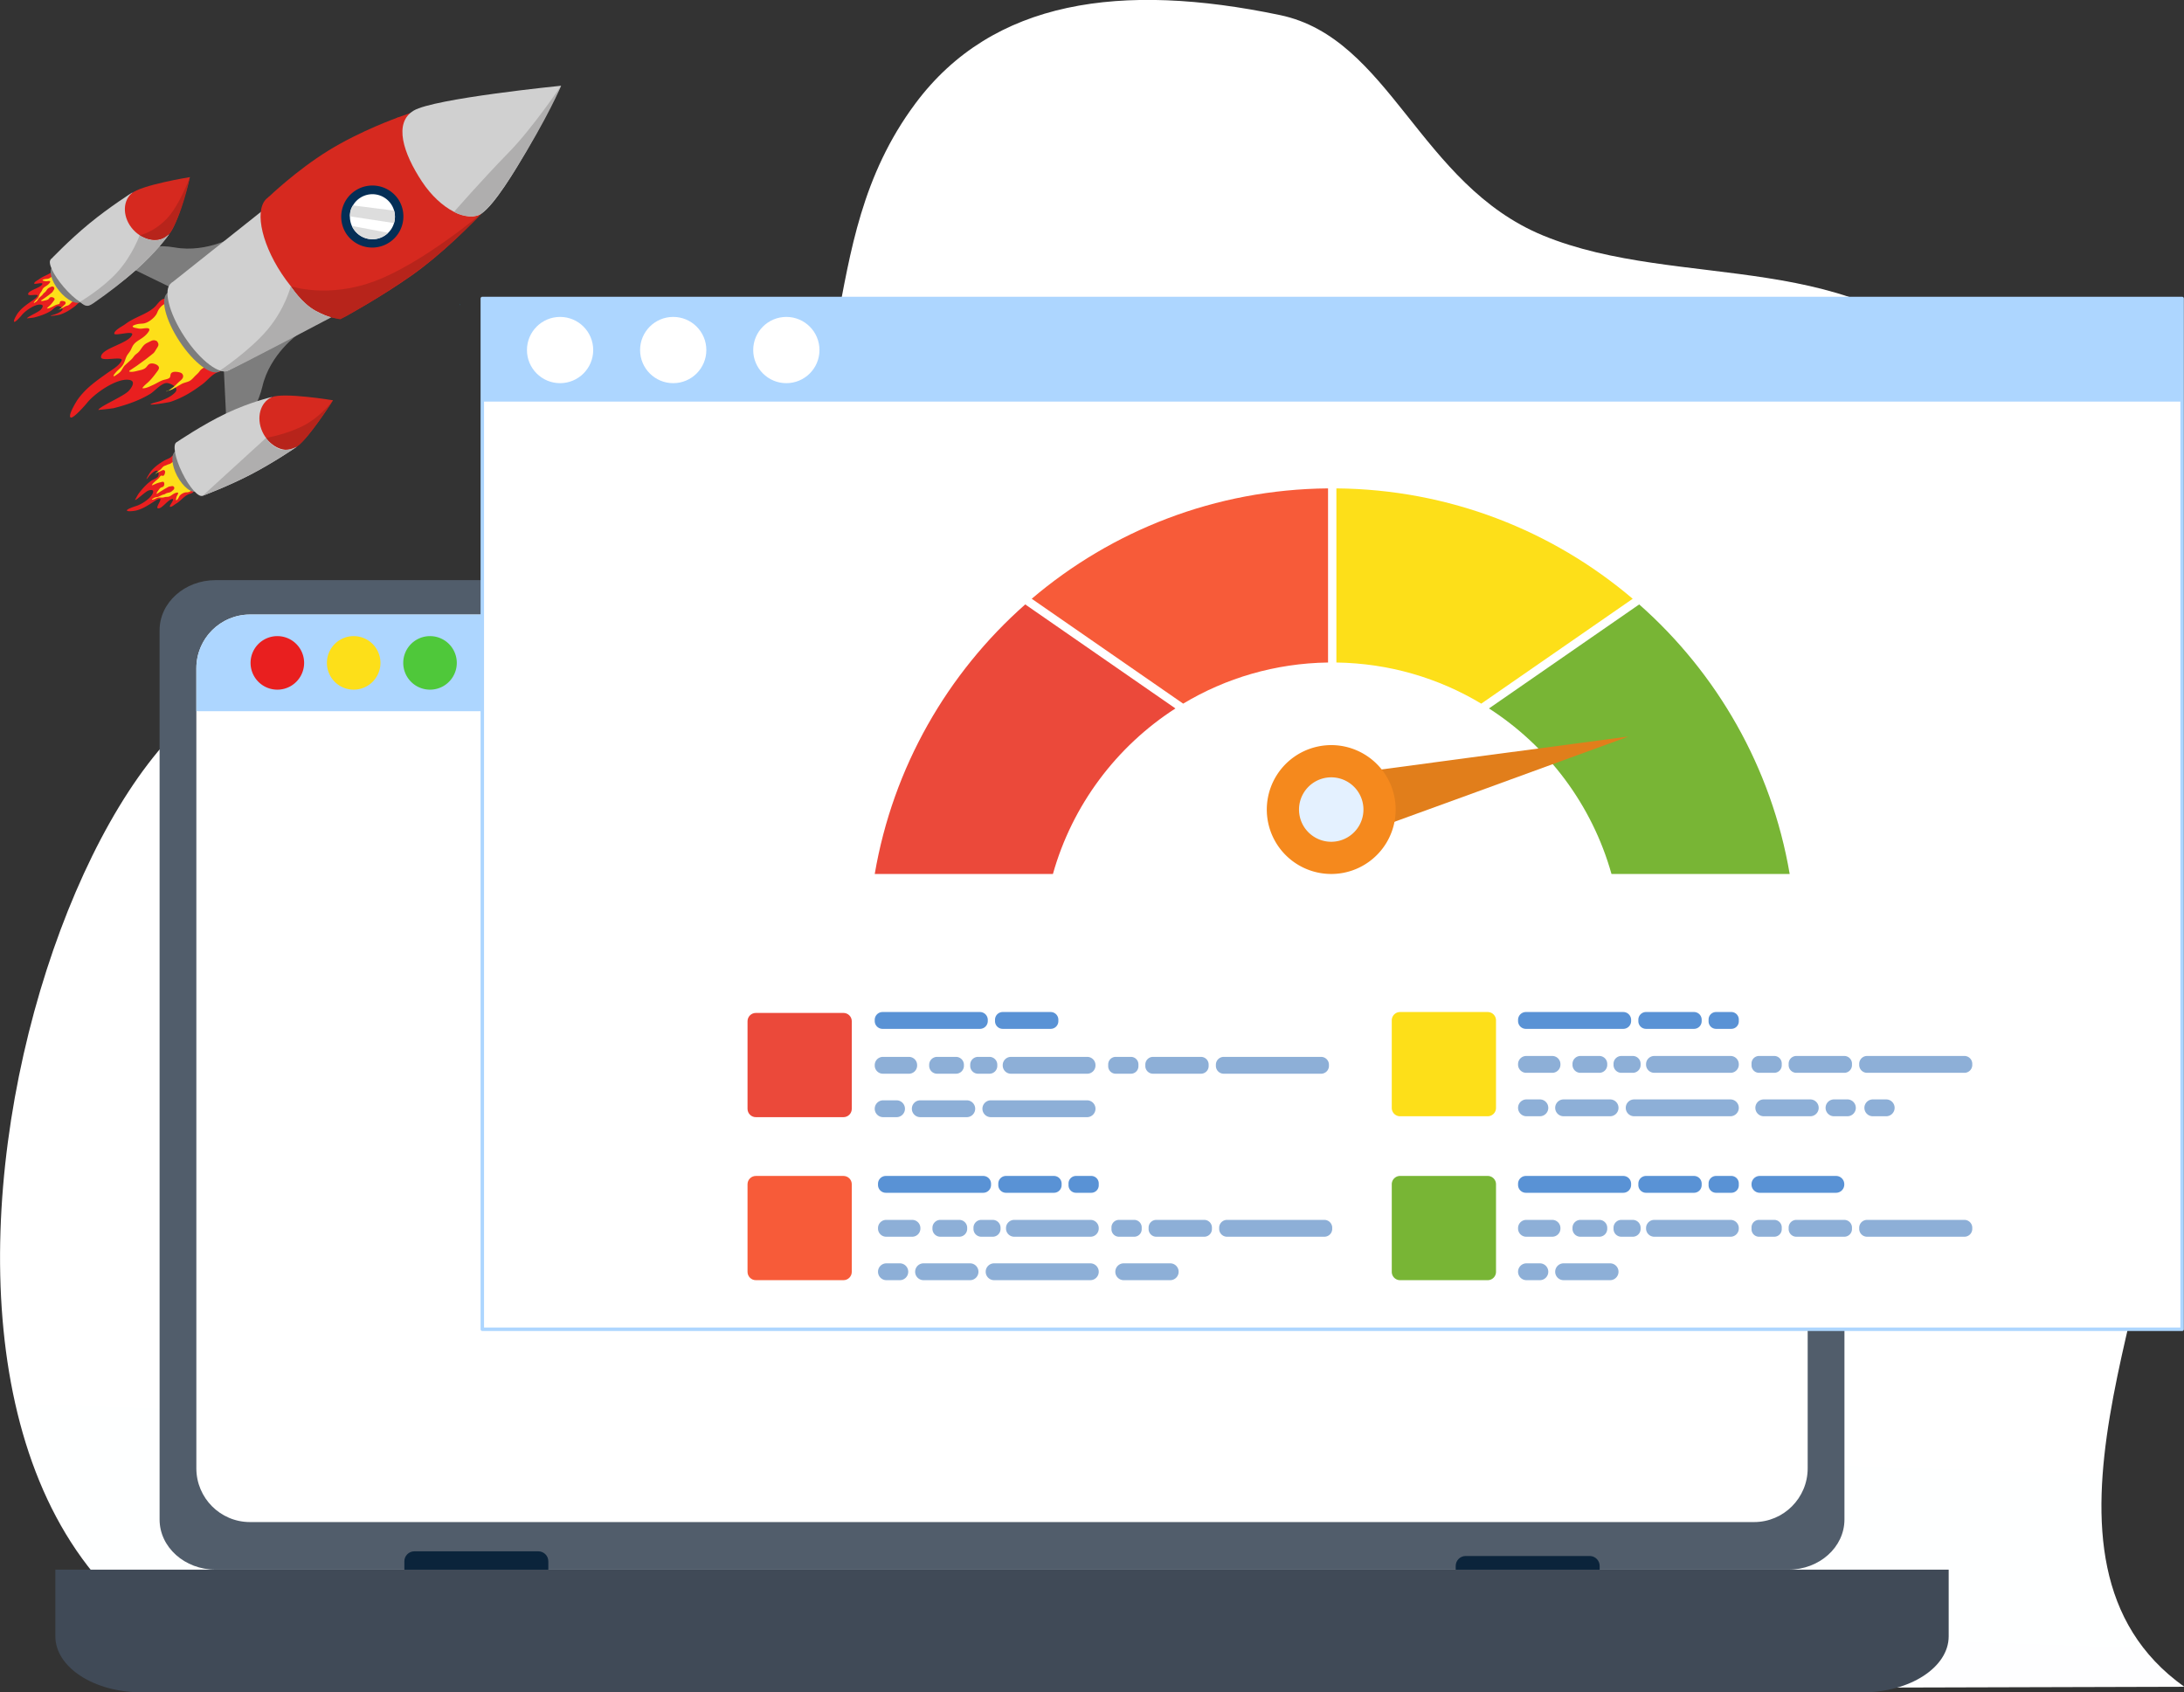
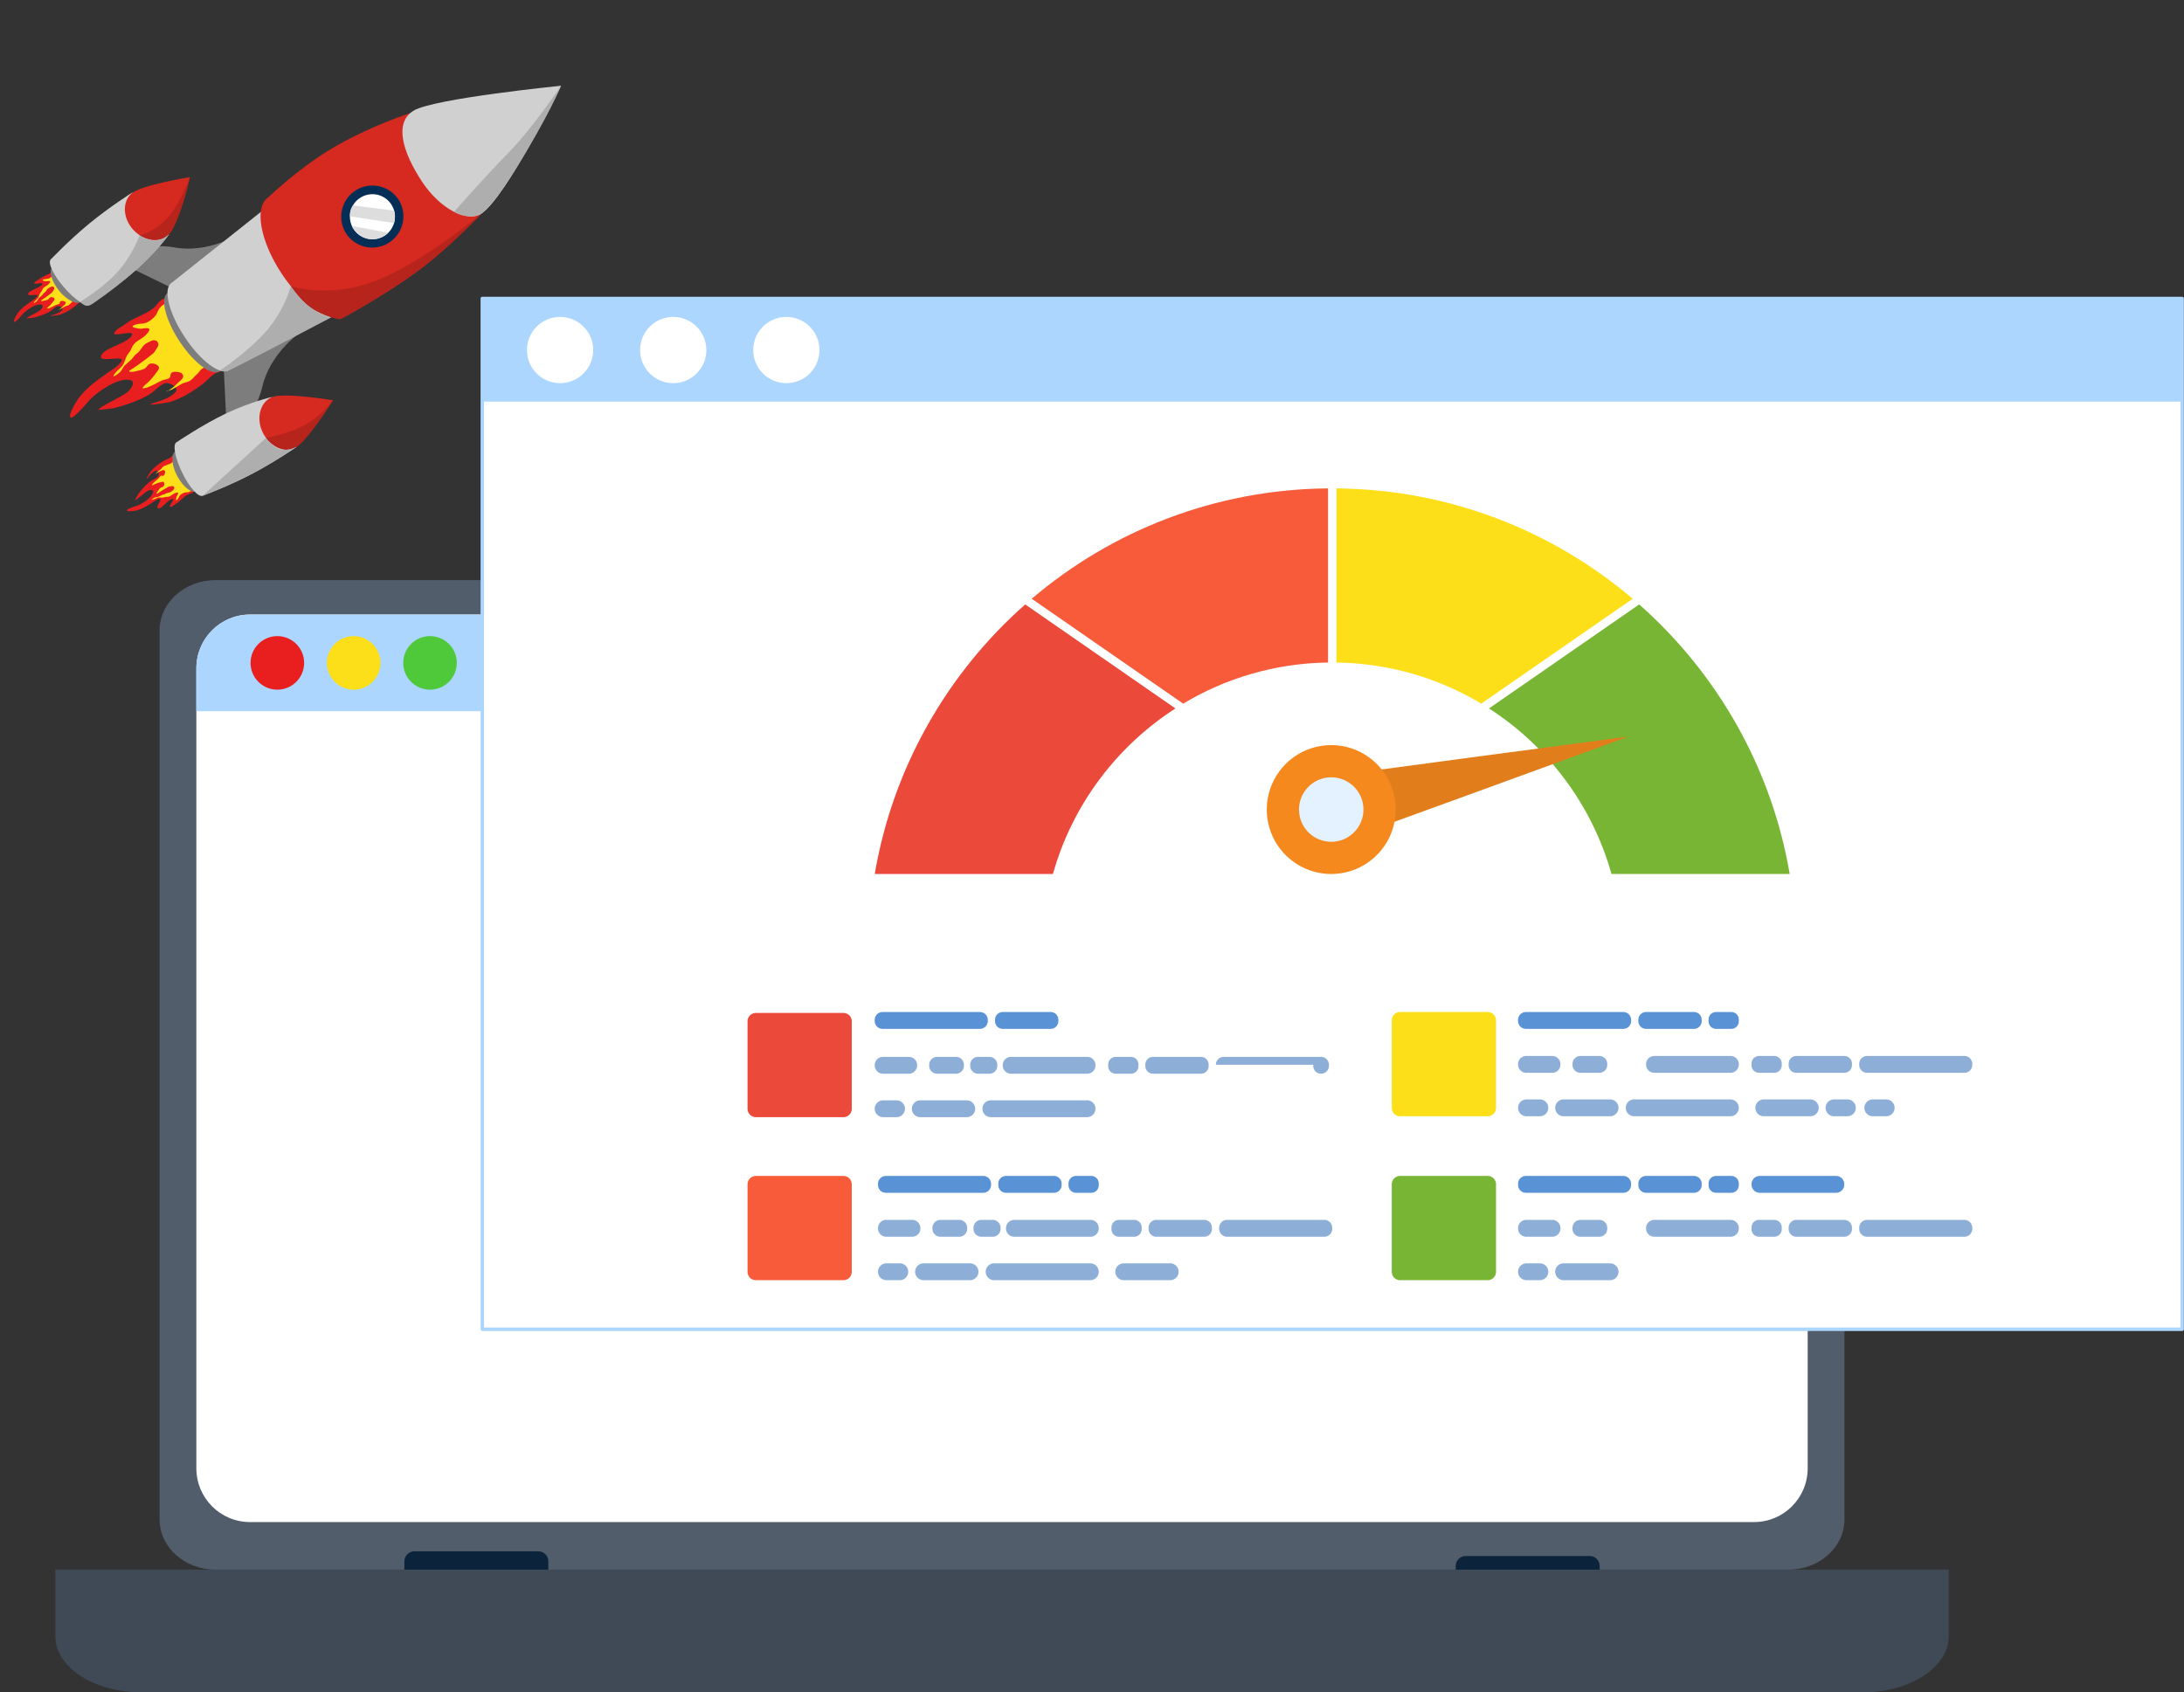
<svg xmlns="http://www.w3.org/2000/svg" width="681.117" height="527.837">
  <rect width="100%" height="100%" fill="#333333" stroke="none" />
  <style>.B{fill:#8dafd7}.C{fill:#5992d5}.D{fill:#fddf19}.E{fill:#d0d0d0}.F{fill:#7d7d7d}.G{fill:#d6291f}.H{clip-rule:nonzero}</style>
  <defs>
    <clipPath id="A">
      <path d="M844 447h4312v3051H844zm0 0" class="H" />
    </clipPath>
    <clipPath id="B">
      <path d="M1582.031 3497.27c-1136.531 0-734.742-1612.469-281.09-1805.23 506.168-215.09 740.07-64.988 1009.769-294.367 250-212.621 128.981-504.473 340.231-763.582 152.598-187.18 406.367-219.418 719.719-159.559 217.371 41.52 274.781 305.32 519.379 397.41 269.242 101.367 631.66 17.668 838.312 256.269 241.719 279.078-13.711 597.59 80.438 903.328 53.551 173.883 288.82 251.891 301.641 446.23 18.059 273.551-304.34 783.52 45.25 1010.57" class="H" />
    </clipPath>
    <linearGradient id="C" gradientUnits="userSpaceOnUse" x1="2990.518" y1="416.362" x2="3100.427" y2="3655.077" gradientTransform="matrix(6.33,0,0,-5.778,844.319,23560.819)">
      <stop offset="0" stop-color="rgb(88.661%, 94.382%, 100%)" />
      <stop offset=".031" stop-color="rgb(88.849%, 94.475%, 100%)" />
      <stop offset=".049" stop-color="rgb(89.227%, 94.661%, 100%)" />
      <stop offset=".063" stop-color="rgb(89.417%, 94.756%, 100%)" />
      <stop offset=".094" stop-color="rgb(89.604%, 94.849%, 100%)" />
      <stop offset=".125" stop-color="rgb(89.981%, 95.035%, 100%)" />
      <stop offset=".156" stop-color="rgb(90.358%, 95.222%, 100%)" />
      <stop offset=".188" stop-color="rgb(90.735%, 95.409%, 100%)" />
      <stop offset=".219" stop-color="rgb(91.113%, 95.596%, 100%)" />
      <stop offset=".25" stop-color="rgb(91.49%, 95.782%, 100%)" />
      <stop offset=".281" stop-color="rgb(91.867%, 95.97%, 100%)" />
      <stop offset=".313" stop-color="rgb(92.244%, 96.156%, 100%)" />
      <stop offset=".344" stop-color="rgb(92.622%, 96.344%, 100%)" />
      <stop offset=".375" stop-color="rgb(92.999%, 96.53%, 100%)" />
      <stop offset=".406" stop-color="rgb(93.376%, 96.718%, 100%)" />
      <stop offset=".438" stop-color="rgb(93.753%, 96.904%, 100%)" />
      <stop offset=".469" stop-color="rgb(94.13%, 97.092%, 100%)" />
      <stop offset=".5" stop-color="rgb(94.508%, 97.278%, 100%)" />
      <stop offset=".531" stop-color="rgb(94.885%, 97.466%, 100%)" />
      <stop offset=".563" stop-color="rgb(95.262%, 97.652%, 100%)" />
      <stop offset=".594" stop-color="rgb(95.639%, 97.839%, 100%)" />
      <stop offset=".625" stop-color="rgb(96.016%, 98.026%, 100%)" />
      <stop offset=".656" stop-color="rgb(96.394%, 98.213%, 100%)" />
      <stop offset=".688" stop-color="rgb(96.771%, 98.399%, 100%)" />
      <stop offset=".719" stop-color="rgb(97.148%, 98.587%, 100%)" />
      <stop offset=".75" stop-color="rgb(97.525%, 98.773%, 100%)" />
      <stop offset=".781" stop-color="rgb(97.903%, 98.961%, 100%)" />
      <stop offset=".813" stop-color="rgb(98.28%, 99.147%, 100%)" />
      <stop offset=".844" stop-color="rgb(98.657%, 99.335%, 100%)" />
      <stop offset=".875" stop-color="rgb(99.034%, 99.521%, 100%)" />
      <stop offset=".906" stop-color="rgb(99.411%, 99.709%, 100%)" />
      <stop offset=".938" stop-color="rgb(99.789%, 99.895%, 100%)" />
      <stop offset=".951" stop-color="rgb(99.989%, 99.994%, 100%)" />
      <stop offset="1" stop-color="rgb(100%, 100%, 100%)" />
    </linearGradient>
    <path id="D" d="M78.143 206.754a8.35 8.35 0 1 1 16.7 0 8.35 8.35 0 1 1-16.7 0" />
    <path id="E" d="M284.379 345.813c0-1.452 1.177-2.627 2.627-2.627h14.496c1.452 0 2.627 1.175 2.627 2.627s-1.175 2.627-2.627 2.627h-14.496a2.63 2.63 0 0 1-2.627-2.627" />
    <path id="F" d="M273.822 383.036a2.56 2.56 0 0 1 2.557-2.558h8.105a2.56 2.56 0 0 1 2.557 2.558v.139c0 1.414-1.145 2.557-2.557 2.557h-8.105c-1.412 0-2.557-1.144-2.557-2.557v-.139" />
-     <path id="G" d="M503.208 331.795a2.44 2.44 0 0 1 2.44-2.442h3.563c1.348 0 2.442 1.094 2.442 2.442v.372a2.44 2.44 0 0 1-2.442 2.44h-3.563a2.44 2.44 0 0 1-2.44-2.44v-.372" />
    <path id="H" d="M513.348 331.922a2.57 2.57 0 0 1 2.568-2.568h23.792a2.57 2.57 0 0 1 2.566 2.568v.118c0 1.419-1.149 2.568-2.566 2.568h-23.792a2.57 2.57 0 0 1-2.568-2.568v-.118" />
  </defs>
  <g clip-path="url(#A)" transform="matrix(.158 0 0 .173 -133.387 -77.394)">
    <g clip-path="url(#B)">
-       <path fill="url(#C)" d="M445.5 3497.27V414.672h4710.18V3497.27zm0 0" />
-     </g>
+       </g>
  </g>
  <path fill="#515d6b" d="M67.245 180.941h490.501c9.651 0 17.476 7.009 17.476 15.653V473.92c0 8.644-7.824 15.651-17.476 15.651H67.245c-9.651 0-17.475-7.007-17.475-15.651V196.594c0-8.644 7.823-15.653 17.475-15.653" />
  <path fill="#fff" d="M77.952 191.678c-9.231 0-16.716 7.508-16.716 16.764V457.96c0 9.259 7.485 16.766 16.716 16.766h469.087c9.231 0 16.716-7.508 16.716-16.766V208.443c0-9.257-7.486-16.764-16.716-16.764H77.952" />
  <path fill="#add6ff" d="M77.955 191.678c-1.731 0-3.402.267-4.973.756l-1.537.561c-.497.211-.987.45-1.459.708-.947.515-1.841 1.121-2.667 1.805-1.238 1.024-2.328 2.223-3.228 3.561s-1.614 2.814-2.102 4.389c-.163.525-.299 1.063-.412 1.608-.221 1.09-.339 2.218-.339 3.376v13.388h502.516v-13.388c0-9.257-7.485-16.764-16.716-16.764H77.955" />
  <use href="#D" fill="#e91f1f" />
  <use href="#D" x="23.807" class="D" />
  <use href="#D" x="47.615" fill="#4fc83a" />
  <path d="M126.105 486.967c0-1.72 1.395-3.115 3.115-3.115h38.67c1.72 0 3.115 1.395 3.115 3.115v3.75c0 1.72-1.395 3.115-3.115 3.115h-38.67c-1.72 0-3.115-1.395-3.115-3.115v-3.75m327.88 1.458c0-1.72 1.395-3.115 3.115-3.115h38.67c1.72 0 3.115 1.395 3.115 3.115v3.748c0 1.722-1.395 3.116-3.115 3.116H457.1c-1.72 0-3.115-1.395-3.115-3.116v-3.748" fill="#0b243b" />
  <path fill="#404a57" d="M17.264 510.367v-20.797h590.465v20.797c0 9.649-12.045 17.47-26.906 17.47H44.169c-14.859 0-26.905-7.821-26.905-17.47" />
  <path fill="#fff" d="M150.415 93.098h530.117v321.499H150.415V93.098" />
  <path fill="none" stroke-width="1.084" stroke-linejoin="round" stroke="#add6ff" stroke-miterlimit="10" d="M150.415 93.098h530.117v321.499H150.415zm0 0" />
  <path fill="#add6ff" d="M150.415 93.098h530.117v32.157H150.415V93.098" />
  <path d="M164.341 109.176c0-5.706 4.626-10.331 10.331-10.331s10.331 4.626 10.331 10.331-4.626 10.332-10.331 10.332-10.331-4.626-10.331-10.332m35.282 0c0-5.706 4.625-10.331 10.331-10.331s10.331 4.626 10.331 10.331-4.626 10.332-10.331 10.332-10.331-4.626-10.331-10.332m35.281 0c0-5.706 4.626-10.331 10.331-10.331s10.332 4.626 10.332 10.331-4.625 10.332-10.332 10.332-10.331-4.626-10.331-10.332" fill="#fff" />
  <path d="M416.776 152.325v54.311c16.508.234 31.943 4.882 45.176 12.829l47.233-32.71c-24.941-21.219-57.168-34.118-92.408-34.43" class="D" />
  <path fill="#78b535" d="M511.212 188.517l-46.847 32.444c18.356 11.823 32.159 30.103 38.203 51.634h55.577c-5.672-33.269-22.692-62.67-46.933-84.077" />
  <path fill="#f75b39" d="M414.172 152.325c-35.244.31-67.474 13.206-92.413 34.424l47.233 32.712c13.234-7.947 28.67-12.594 45.18-12.826v-54.311" />
  <path fill="#eb493a" d="M319.735 188.517c-24.24 21.407-41.261 50.807-46.935 84.077h55.571c6.043-21.532 19.85-39.811 38.208-51.634l-46.843-32.444" />
  <path fill="#e17e1b" d="M410.279 253.696l-2.475-10.624 50.085-6.709 49.966-6.639-47.354 17.273-47.49 17.261-2.731-10.561" />
  <path fill="#f5891d" d="M410.373 232.981c10.778-2.647 21.662 3.945 24.31 14.721a20.1 20.1 0 0 1-14.721 24.309 20.1 20.1 0 0 1-24.309-14.72 20.1 20.1 0 0 1 14.72-24.31" />
  <path fill="#e4f1ff" d="M412.77 242.738a10.05 10.05 0 0 1 12.154 7.36 10.05 10.05 0 0 1-7.358 12.156c-5.389 1.324-10.832-1.973-12.156-7.36a10.05 10.05 0 0 1 7.36-12.155" />
-   <path d="M379.194 332.088a2.45 2.45 0 0 1 2.453-2.451h30.356a2.45 2.45 0 0 1 2.451 2.451v.352a2.45 2.45 0 0 1-2.451 2.451h-30.356a2.45 2.45 0 0 1-2.453-2.451v-.352" class="B" />
+   <path d="M379.194 332.088a2.45 2.45 0 0 1 2.453-2.451h30.356a2.45 2.45 0 0 1 2.451 2.451v.352a2.45 2.45 0 0 1-2.451 2.451a2.45 2.45 0 0 1-2.453-2.451v-.352" class="B" />
  <path d="M308.059 318.098c0-1.353-1.097-2.452-2.451-2.452h-30.356c-1.353 0-2.453 1.099-2.453 2.452v.352c0 1.353 1.099 2.451 2.453 2.451h30.356a2.45 2.45 0 0 0 2.451-2.451v-.352" class="C" />
  <path d="M306.386 345.813c0-1.452 1.177-2.627 2.627-2.627h30.005a2.63 2.63 0 0 1 2.628 2.627 2.63 2.63 0 0 1-2.628 2.627h-30.005a2.63 2.63 0 0 1-2.627-2.627m50.804-13.777a2.4 2.4 0 0 1 2.398-2.399h14.951a2.4 2.4 0 0 1 2.401 2.399v.455a2.4 2.4 0 0 1-2.401 2.398h-14.951a2.4 2.4 0 0 1-2.398-2.398v-.455" class="B" />
  <path d="M330.065 318.046a2.4 2.4 0 0 0-2.401-2.401h-14.949a2.4 2.4 0 0 0-2.401 2.401v.455a2.4 2.4 0 0 0 2.401 2.398h14.949a2.4 2.4 0 0 0 2.401-2.398v-.455" class="C" />
  <g class="B">
    <use href="#E" />
    <path d="M272.8 332.195a2.56 2.56 0 0 1 2.558-2.558h8.104c1.414 0 2.558 1.144 2.558 2.558v.137c0 1.414-1.144 2.558-2.558 2.558h-8.104a2.56 2.56 0 0 1-2.558-2.558v-.137m72.811-.22a2.34 2.34 0 0 1 2.338-2.338h4.75a2.34 2.34 0 0 1 2.34 2.338v.576a2.34 2.34 0 0 1-2.34 2.338h-4.75a2.34 2.34 0 0 1-2.338-2.338v-.576M272.8 345.813c0-1.452 1.177-2.627 2.627-2.627h4.174c1.452 0 2.627 1.175 2.627 2.627s-1.175 2.627-2.627 2.627h-4.174a2.63 2.63 0 0 1-2.627-2.627m16.977-13.705a2.47 2.47 0 0 1 2.471-2.471h5.895a2.47 2.47 0 0 1 2.471 2.471v.31a2.47 2.47 0 0 1-2.471 2.471h-5.895a2.47 2.47 0 0 1-2.471-2.471v-.31m12.8-.031a2.44 2.44 0 0 1 2.44-2.44h3.563a2.44 2.44 0 0 1 2.442 2.44v.372a2.44 2.44 0 0 1-2.442 2.44h-3.563a2.44 2.44 0 0 1-2.44-2.44v-.372m10.139.127a2.57 2.57 0 0 1 2.568-2.567h23.791a2.57 2.57 0 0 1 2.569 2.567v.12a2.57 2.57 0 0 1-2.569 2.566h-23.791a2.57 2.57 0 0 1-2.568-2.566v-.12m67.5 50.727c0-1.353 1.097-2.453 2.451-2.453h30.356c1.353 0 2.451 1.099 2.451 2.453v.351a2.45 2.45 0 0 1-2.451 2.451h-30.356a2.45 2.45 0 0 1-2.451-2.451v-.351" />
  </g>
  <path d="M309.078 369.223a2.45 2.45 0 0 0-2.451-2.451h-30.355a2.45 2.45 0 0 0-2.451 2.451v.352c0 1.353 1.097 2.452 2.451 2.452h30.355c1.353 0 2.451-1.099 2.451-2.452v-.352" class="C" />
  <path d="M307.405 396.656c0-1.452 1.177-2.627 2.627-2.627h30.005c1.451 0 2.627 1.175 2.627 2.627a2.63 2.63 0 0 1-2.627 2.627h-30.005a2.63 2.63 0 0 1-2.627-2.627m50.805-13.777a2.4 2.4 0 0 1 2.401-2.401h14.949a2.4 2.4 0 0 1 2.401 2.401v.454a2.4 2.4 0 0 1-2.401 2.4h-14.95a2.4 2.4 0 0 1-2.401-2.4v-.454" class="B" />
  <path d="M331.084 369.171a2.4 2.4 0 0 0-2.4-2.398h-14.949a2.4 2.4 0 0 0-2.4 2.398v.455a2.4 2.4 0 0 0 2.4 2.401h14.949a2.4 2.4 0 0 0 2.4-2.401v-.455" class="C" />
  <g class="B">
    <path d="M285.401 396.656c0-1.452 1.175-2.627 2.627-2.627h14.495c1.45 0 2.627 1.175 2.627 2.627a2.63 2.63 0 0 1-2.627 2.627h-14.495c-1.452 0-2.627-1.177-2.627-2.627" />
    <use href="#E" x="63.449" y="50.843" />
    <use href="#F" />
    <path d="M346.63 382.818a2.34 2.34 0 0 1 2.34-2.34h4.749a2.34 2.34 0 0 1 2.34 2.34v.577a2.34 2.34 0 0 1-2.34 2.338h-4.749a2.34 2.34 0 0 1-2.34-2.338v-.577" />
  </g>
  <path d="M342.664 369.11a2.34 2.34 0 0 0-2.338-2.338h-4.75a2.34 2.34 0 0 0-2.34 2.338v.577a2.34 2.34 0 0 0 2.34 2.34h4.75a2.34 2.34 0 0 0 2.338-2.34v-.577" class="C" />
  <path d="M273.822 396.656c0-1.452 1.175-2.627 2.627-2.627h4.174c1.451 0 2.627 1.175 2.627 2.627a2.63 2.63 0 0 1-2.627 2.627h-4.174c-1.452 0-2.627-1.177-2.627-2.627m16.975-13.706c0-1.364 1.107-2.471 2.471-2.471h5.895c1.365 0 2.471 1.108 2.471 2.471v.312a2.47 2.47 0 0 1-2.471 2.471h-5.895a2.47 2.47 0 0 1-2.471-2.471v-.312m12.799-.03c0-1.348 1.094-2.442 2.442-2.442h3.563a2.44 2.44 0 0 1 2.44 2.442v.372a2.44 2.44 0 0 1-2.44 2.44h-3.563a2.44 2.44 0 0 1-2.442-2.44v-.372m10.141.126a2.57 2.57 0 0 1 2.568-2.568h23.79a2.57 2.57 0 0 1 2.568 2.568v.118a2.57 2.57 0 0 1-2.568 2.568h-23.79a2.57 2.57 0 0 1-2.568-2.568v-.118m266.089-51.242a2.45 2.45 0 0 1 2.451-2.451h30.358a2.45 2.45 0 0 1 2.451 2.451v.353a2.45 2.45 0 0 1-2.451 2.451h-30.358a2.45 2.45 0 0 1-2.451-2.451v-.353" class="B" />
  <path d="M508.691 318.098c0-1.353-1.097-2.452-2.451-2.452h-30.356c-1.355 0-2.452 1.099-2.452 2.452v.352a2.45 2.45 0 0 0 2.452 2.451h30.356a2.45 2.45 0 0 0 2.451-2.451v-.352" class="C" />
  <path d="M507.017 345.531c0-1.451 1.175-2.627 2.627-2.627h30.005c1.45 0 2.625 1.176 2.625 2.627s-1.175 2.626-2.625 2.626h-30.005c-1.452 0-2.627-1.175-2.627-2.626m50.803-13.777a2.4 2.4 0 0 1 2.401-2.4h14.95a2.4 2.4 0 0 1 2.399 2.4v.454a2.4 2.4 0 0 1-2.399 2.401h-14.95a2.4 2.4 0 0 1-2.401-2.401v-.454" class="B" />
  <path d="M530.697 318.046a2.4 2.4 0 0 0-2.401-2.401h-14.951a2.4 2.4 0 0 0-2.398 2.401v.455a2.4 2.4 0 0 0 2.398 2.398h14.951a2.4 2.4 0 0 0 2.401-2.398v-.455" class="C" />
  <path d="M485.011 345.531c0-1.451 1.176-2.627 2.627-2.627h14.495c1.452 0 2.627 1.176 2.627 2.627s-1.175 2.626-2.627 2.626h-14.495c-1.451 0-2.627-1.175-2.627-2.626m62.429 0c0-1.451 1.175-2.627 2.627-2.627h14.496a2.63 2.63 0 0 1 2.627 2.627c0 1.451-1.177 2.626-2.627 2.626h-14.496c-1.452 0-2.627-1.175-2.627-2.626m-74.008-13.62a2.56 2.56 0 0 1 2.557-2.557h8.105a2.56 2.56 0 0 1 2.557 2.557v.139a2.56 2.56 0 0 1-2.557 2.558h-8.105a2.56 2.56 0 0 1-2.557-2.558v-.139m72.811-.218a2.34 2.34 0 0 1 2.338-2.34h4.75a2.34 2.34 0 0 1 2.338 2.34v.576a2.34 2.34 0 0 1-2.338 2.338h-4.75a2.34 2.34 0 0 1-2.338-2.338v-.576" class="B" />
  <path d="M542.274 317.985a2.34 2.34 0 0 0-2.338-2.34h-4.75a2.34 2.34 0 0 0-2.338 2.34v.576a2.34 2.34 0 0 0 2.338 2.338h4.75a2.34 2.34 0 0 0 2.338-2.338v-.576" class="C" />
  <g class="B">
    <path d="M473.432 345.531c0-1.451 1.176-2.627 2.627-2.627h4.174a2.63 2.63 0 0 1 2.628 2.627c0 1.451-1.177 2.626-2.628 2.626h-4.174c-1.451 0-2.627-1.175-2.627-2.626m95.909 0c0-1.451 1.175-2.627 2.627-2.627h4.174a2.63 2.63 0 0 1 2.627 2.627c0 1.451-1.177 2.626-2.627 2.626h-4.174c-1.452 0-2.627-1.175-2.627-2.626m-78.932-13.706a2.47 2.47 0 0 1 2.471-2.471h5.893a2.47 2.47 0 0 1 2.471 2.471v.312a2.47 2.47 0 0 1-2.471 2.471h-5.893a2.47 2.47 0 0 1-2.471-2.471v-.312m91.034 13.706a2.63 2.63 0 0 1 2.627-2.627h4.174c1.452 0 2.627 1.176 2.627 2.627s-1.175 2.626-2.627 2.626h-4.174c-1.45 0-2.627-1.175-2.627-2.626" />
    <use href="#G" />
    <use href="#H" />
    <path d="M579.826 382.931c0-1.353 1.097-2.453 2.451-2.453h30.358c1.353 0 2.451 1.099 2.451 2.453v.351a2.45 2.45 0 0 1-2.451 2.451h-30.358a2.45 2.45 0 0 1-2.451-2.451v-.351" />
  </g>
  <path d="M508.691 369.223a2.45 2.45 0 0 0-2.451-2.451h-30.356a2.45 2.45 0 0 0-2.452 2.451v.352c0 1.353 1.097 2.452 2.452 2.452h30.356c1.353 0 2.451-1.099 2.451-2.452v-.352" class="C" />
  <path d="M557.82 382.879a2.4 2.4 0 0 1 2.401-2.401h14.95a2.4 2.4 0 0 1 2.399 2.401v.454a2.4 2.4 0 0 1-2.399 2.4h-14.95a2.4 2.4 0 0 1-2.401-2.4v-.454" class="B" />
  <path d="M530.697 369.171a2.4 2.4 0 0 0-2.401-2.398h-14.951a2.4 2.4 0 0 0-2.398 2.398v.455a2.4 2.4 0 0 0 2.398 2.401h14.951a2.4 2.4 0 0 0 2.401-2.401v-.455" class="C" />
  <g class="B">
    <path d="M485.011 396.656c0-1.452 1.176-2.627 2.627-2.627h14.495c1.452 0 2.627 1.175 2.627 2.627s-1.175 2.627-2.627 2.627h-14.495a2.63 2.63 0 0 1-2.627-2.627" />
    <use href="#F" x="199.61" />
    <path d="M546.243 382.818a2.34 2.34 0 0 1 2.338-2.34h4.75a2.34 2.34 0 0 1 2.338 2.34v.577a2.34 2.34 0 0 1-2.338 2.338h-4.75a2.34 2.34 0 0 1-2.338-2.338v-.577" />
  </g>
  <path d="M542.274 369.11a2.34 2.34 0 0 0-2.338-2.338h-4.75a2.34 2.34 0 0 0-2.338 2.338v.577a2.34 2.34 0 0 0 2.338 2.34h4.75a2.34 2.34 0 0 0 2.338-2.34v-.577" class="C" />
  <g class="B">
    <path d="M473.432 396.656c0-1.452 1.176-2.627 2.627-2.627h4.174a2.63 2.63 0 0 1 2.628 2.627 2.63 2.63 0 0 1-2.628 2.627h-4.174a2.63 2.63 0 0 1-2.627-2.627m16.977-13.706a2.47 2.47 0 0 1 2.471-2.471h5.893a2.47 2.47 0 0 1 2.471 2.471v.312a2.47 2.47 0 0 1-2.471 2.471h-5.893a2.47 2.47 0 0 1-2.471-2.471v-.312" />
    <use href="#G" y="51.125" />
    <use href="#H" y="51.124" />
  </g>
  <path d="M575.169 369.34a2.57 2.57 0 0 0-2.568-2.568h-23.79a2.57 2.57 0 0 0-2.568 2.568v.118a2.57 2.57 0 0 0 2.568 2.568h23.79a2.57 2.57 0 0 0 2.568-2.568v-.118" class="C" />
  <path fill="#eb493a" d="M233.13 318.523c0-1.433 1.161-2.594 2.595-2.594h27.322c1.433 0 2.594 1.161 2.594 2.594v27.321c0 1.435-1.161 2.596-2.594 2.596h-27.322c-1.433 0-2.595-1.161-2.595-2.596v-27.321" />
  <path fill="#f75b39" d="M233.13 369.366c0-1.432 1.161-2.594 2.595-2.594h27.322c1.433 0 2.594 1.161 2.594 2.594v27.321c0 1.433-1.161 2.596-2.594 2.596h-27.322c-1.433 0-2.595-1.163-2.595-2.596v-27.321" />
  <path d="M434.046 318.242c0-1.433 1.161-2.596 2.594-2.596h27.321a2.6 2.6 0 0 1 2.596 2.596v27.321c0 1.432-1.163 2.594-2.596 2.594H436.64c-1.433 0-2.594-1.161-2.594-2.594v-27.321" class="D" />
  <path fill="#78b535" d="M434.046 369.366c0-1.432 1.161-2.594 2.594-2.594h27.321c1.432 0 2.596 1.161 2.596 2.594v27.321a2.6 2.6 0 0 1-2.596 2.596H436.64c-1.433 0-2.594-1.163-2.594-2.596v-27.321" />
  <path d="M68.661 115.985c-1.918 0-3.918 2.639-5.348 3.71-3.241 2.434-6.31 4.372-10.21 5.652-.464.152-6.081 1.09-6.15.769-.05-.237 2.435-.834 2.708-.936 1.706-.63 3.735-1.439 4.996-2.824 1.332-1.468-1.433-2.787-2.507-2.892-1.674-.163-3.906 2.534-5.23 3.344-3.496 2.142-7.592 3.52-11.548 4.515a96.14 96.14 0 0 1-4.712.537c.484-1.165 7.941-4.242 9.541-6.002.763-.84 2.26-2.939.233-3.344-3.937-.786-10.968 4.238-13.235 7.088-.562.708-4.242 4.903-5.097 4.631-1.154-.367 1.736-5.074 2.122-5.616 2.565-3.591 5.711-5.735 9.259-8.276 1.459-1.044 3.553-2.146 4.411-3.811s-6.283.377-6.386-1.103c-.194-2.803 8.715-4.237 9.709-7.054.496-1.405-5.581.561-5.581-.334 0-1.088 2.694-2.367 3.409-2.924 2.769-2.158 6.574-3.015 9.09-5.266 1.168-1.045 2.206-3.318 4.11-2.525m1.526 48.702c-.335.809-1.802 1.189-2.504 1.605-1.595.94-2.952 1.893-4.176 3.314-.147.17-1.528 2.374-1.405 2.459.092.064.781-.881.871-.978.566-.607 1.261-1.322 2.069-1.611.852-.305.923 1.094.779 1.564-.224.736-1.754 1.205-2.329 1.62-1.518 1.099-2.818 2.586-3.932 4.079a44.31 44.31 0 0 0-1.054 1.895c.577 0 3.185-2.606 4.207-2.971.488-.175 1.637-.438 1.452.488-.36 1.798-3.714 3.883-5.315 4.339-.398.112-2.812.929-2.849 1.336-.047.552 2.445.16 2.741.092 1.966-.452 3.423-1.402 5.117-2.453.698-.433 1.53-1.123 2.382-1.192s-1.262 2.584-.656 2.887c1.149.575 3.318-2.931 4.681-2.857.68.038-1.217 2.257-.84 2.414.459.192 1.473-.721 1.833-.924 1.396-.789 2.426-2.244 3.817-2.911.646-.308 1.786-.347 1.786-1.291M25.751 93.871c-.877.001-1.791 1.206-2.443 1.696-1.482 1.113-2.883 1.997-4.666 2.582-.213.071-2.779.498-2.811.353-.022-.109 1.113-.382 1.238-.429.779-.287 1.706-.656 2.282-1.291.61-.67-.654-1.272-1.145-1.321-.765-.074-1.786 1.158-2.39 1.528-1.597.98-3.469 1.608-5.276 2.062a42.53 42.53 0 0 1-2.153.246c.222-.533 3.629-1.938 4.36-2.743.348-.384 1.033-1.343.107-1.528-1.8-.358-5.012 1.937-6.049 3.239-.256.324-1.938 2.24-2.327 2.117-.528-.168.791-2.319.969-2.566 1.172-1.641 2.609-2.62 4.23-3.782.666-.478 1.623-.981 2.016-1.741s-2.871.171-2.918-.504c-.088-1.282 3.982-1.937 4.435-3.225.226-.642-2.549.256-2.551-.152 0-.498 1.232-1.082 1.559-1.336 1.265-.986 3.004-1.378 4.153-2.407.533-.478 1.007-1.516 1.878-1.153" fill="#e91f1f" />
  <path d="M66.906 113.072c-.161-.124-.41-.124-.604-.069-.362.102-.704.266-1.04.436s-.642.539-.95.763c-.566.406-1.246.696-1.734 1.197-.251.26-.441.573-.681.843-.379.422-.829.784-1.219 1.197-.539.577-1.045 1.168-1.791 1.495-.725.318-1.541.436-2.248.814l-2.822 1.623c-.379.201-.815.358-1.227.476-.282.081-.376.052-.625.159-.043.019-.165.07-.118.08.32.064 1.46-.803 1.713-.971.872-.583 1.542-1.367 2.315-2.061.372-.333.881-.711 1.109-1.168.346-.692-.026-1.426-.723-1.663-.723-.246-2.466-.544-2.94.287-.334.583-.002 1.154-.743 1.524-.637.318-1.374.358-2.029.625-.961.389-1.857.971-2.802 1.397-.817.367-1.779.874-2.674 1.011-.036.005-.546.083-.594.011-.089-.132.183-.391.247-.466.412-.486.894-.871 1.366-1.298 1.168-1.056 2.146-2.367 3.068-3.634.333-.457.622-.961.218-1.476-.583-.744-2.246-1.173-3.01-.524-.483.41-.699.953-1.287 1.287-.741.423-1.676.558-2.496.763-.571.144-1.13.265-1.724.247-.18-.003-.552-.052-.564-.139-.024-.2.347-.403.455-.474l1.873-1.248 2.89-2.101 1.743-1.376c.274-.237.587-.424.812-.713.237-.305.434-.654.633-.982.496-.815 1.042-1.336.425-2.259-.187-.281-.109-.241-.436-.394-.754-.358-1.315-.089-2.009.266-.438.225-.859.402-1.267.673-1.059.706-1.462 1.917-2.376 2.745l-.862.702c-.424.407-.697.933-1.119 1.347l-2.167 1.962c-.504.545-.756 1.222-1.208 1.791-.349.44-.836.774-1.298 1.08-.083.057-.843.652-.94.457-.137-.274.417-.838.564-1.021.685-.857 1.611-1.445 2.246-2.357.582-.836.763-1.812 1.189-2.724.31-.666.798-1.156 1.177-1.772.387-.629.575-1.332 1.03-1.931.744-.978 1.776-1.44 2.743-2.129.675-.481 1.295-1.035 1.783-1.705.138-.192.26-.354.346-.575.206-.521-.134-.72-.625-.742-.786-.034-1.566.206-2.346.149-.375-.028-.749-.122-1.118-.197-.254-.051-.986-.147-1.061-.496-.068-.322 1.149-.635 1.347-.683.661-.161 1.284-.161 1.952-.228.763-.078 1.708-.569 2.316-1.03.669-.505 1.247-1.04 1.713-1.743.308-.467.445-1.004.732-1.476.478-.786 1.412-1.845 2.397-1.942.268-.026.571.016.841.04m2.019 48.526c.024.09-.019.194-.076.267a2.67 2.67 0 0 1-.367.362c-.13.111-.341.176-.49.268-.27.166-.512.404-.808.521-.154.061-.32.084-.476.14-.244.085-.476.212-.72.303-.337.126-.677.235-.945.493-.261.249-.455.573-.737.804l-1.18.905c-.153.126-.295.282-.417.436-.083.104-.087.149-.176.235-.016.014-.059.058-.054.035.03-.145.596-.475.71-.552.4-.265.848-.41 1.276-.614.206-.099.455-.247.688-.263.352-.024.598.262.575.597-.024.348-.204 1.136-.638 1.191-.305.038-.487-.203-.774.045-.245.213-.391.518-.619.746-.333.338-.735.613-1.082.938-.297.279-.68.596-.895.95-.008.014-.131.215-.109.249.04.059.197-.01.241-.022.277-.09.525-.225.788-.349.65-.306 1.376-.49 2.071-.656.251-.06.514-.093.661.166.211.377.1 1.155-.308 1.362-.258.131-.524.128-.768.318-.308.237-.53.609-.76.917-.161.216-.31.431-.408.683-.03.078-.074.244-.04.263.081.047.23-.076.281-.109l.854-.569 1.393-.852.888-.493c.147-.074.281-.173.443-.218.169-.045.351-.068.524-.095.431-.066.746-.204 1.028.218.084.128.081.088.09.252.018.381-.194.571-.466.802-.171.145-.32.291-.507.415-.483.324-1.064.281-1.574.521-.153.072-.293.173-.448.24-.246.107-.516.132-.765.236l-1.208.571c-.318.116-.647.104-.967.194-.247.071-.473.218-.683.358-.038.026-.423.241-.356.317.09.105.425-.03.529-.059.481-.139.893-.428 1.388-.535.455-.098.898-.003 1.359-.022.335-.013.626-.133.953-.185.334-.053.663-.009.995-.095.544-.141.921-.496 1.381-.783.32-.201.663-.365 1.032-.454.105-.024.195-.047.303-.045.256.005.281.183.204.394-.124.337-.364.625-.476.964-.053.163-.08.337-.112.507-.024.116-.111.441.022.533.124.084.469-.374.525-.448.185-.249.294-.514.439-.782.166-.31.54-.622.841-.796.331-.194.658-.345 1.036-.417.251-.049.5-.012.751-.05.416-.064 1.027-.272 1.239-.67.059-.109.094-.244.132-.362M24.948 92.542c-.073-.057-.187-.057-.276-.033-.166.047-.322.121-.476.199s-.292.247-.434.349c-.258.185-.569.318-.791.547-.116.119-.203.261-.313.384-.173.194-.379.358-.556.548-.247.264-.478.533-.819.684-.333.145-.704.199-1.028.37l-1.289.743c-.173.091-.372.164-.56.218-.128.037-.172.023-.286.073-.019.009-.074.031-.053.037.145.028.668-.367.782-.445.4-.267.704-.625 1.059-.942.17-.151.402-.324.507-.533.157-.317-.012-.653-.331-.76-.331-.113-1.128-.249-1.345.13-.152.266 0 .527-.339.697-.291.145-.628.165-.927.286-.438.178-.848.443-1.281.638-.372.168-.811.4-1.22.462-.018.002-.249.038-.272.003-.04-.059.083-.178.112-.213.189-.222.408-.398.625-.592.533-.483.98-1.082 1.402-1.662.152-.208.284-.438.099-.673-.266-.341-1.026-.536-1.374-.241-.221.187-.32.436-.588.589-.339.192-.767.254-1.14.349-.262.066-.516.12-.788.112-.083-.001-.253-.024-.258-.064-.012-.092.159-.184.208-.216l.854-.571 1.322-.959.796-.63c.124-.107.268-.194.37-.326.107-.138.199-.297.289-.448.227-.372.476-.609.195-1.031-.087-.128-.05-.111-.199-.18-.344-.164-.602-.041-.919.122-.199.102-.391.183-.58.308-.483.324-.668.876-1.085 1.253l-.393.322c-.194.185-.32.426-.512.616l-.99.896c-.231.247-.346.559-.552.819-.159.201-.383.353-.594.493-.038.026-.384.297-.429.208-.062-.124.191-.383.258-.466.313-.391.737-.661 1.026-1.076.266-.383.349-.829.544-1.246.141-.305.365-.528.538-.81s.263-.608.47-.881c.339-.448.81-.66 1.253-.975.308-.218.592-.472.814-.777.063-.089.119-.163.159-.263.093-.239-.06-.329-.285-.339-.358-.018-.715.093-1.071.068-.173-.012-.344-.057-.512-.09-.116-.024-.45-.068-.484-.227-.032-.147.526-.291.616-.311.301-.074.587-.074.891-.106.349-.034.781-.26 1.059-.471.305-.23.569-.474.782-.796.141-.213.203-.459.334-.673.218-.36.646-.843 1.096-.888.122-.011.261.007.384.018" class="D" />
  <path d="M93.076 104.132L69.834 115.82l1.168 23.956s8.758-10.21 10.815-19.166c2.346-10.215 11.259-16.478 11.259-16.478M74.02 73.305L54.129 90.074 32.564 79.573s12.834-4.034 21.874-2.401c10.317 1.862 19.582-3.867 19.582-3.867" class="F" />
  <path d="M87.962 60.84l-34.491 27.42 17.938 27.189 37.943-19.817-21.39-34.791" class="E" />
  <path d="M124.183 36.608l3.788-1.366s10.044 6.012 15.08 13.646c4.531 6.867 7.111 17.707 7.111 17.707s-3.311 3.473-4.465 4.232c-4.143 2.734-11.37-2.528-17.649-12.043s-8.317-20.453-3.866-22.177M83.675 61.539c4.444-2.931 13.504 2.965 20.238 13.172s8.591 20.855 4.147 23.787-13.504-2.965-20.238-13.171-8.591-20.856-4.147-23.787" class="G" />
  <path d="M52.317 91.301c2.435-1.608 8.032 2.579 12.498 9.349s6.114 13.563 3.677 15.17-8.033-2.578-12.5-9.349-6.112-13.563-3.675-15.17" class="F" />
  <path d="M83.675 61.539s8.7-8.397 18.827-14.63 21.681-10.3 21.681-10.3l22.226 33.66s-8.274 8.767-17.989 15.624-20.36 12.606-20.36 12.606L83.675 61.539" class="G" />
  <path d="M128.992 34.507c6.291-3.807 45.998-7.767 45.998-7.767s-16.95 34.577-24.827 39.855c-4.295 2.878-12.737-1.132-18.585-9.993s-8.876-18.287-2.586-22.096M53.471 88.259c2.695-1.777 8.894 2.868 13.847 10.375s6.786 15.035 4.091 16.814-8.896-2.868-13.848-10.377-6.784-15.035-4.09-16.812" class="E" />
  <path d="M54.837 140.659c1.597-.843 4.375 1.279 6.206 4.744s2.017 6.953.419 7.798-4.376-1.279-6.206-4.742-2.017-6.955-.419-7.8M25.391 94.088c1.405-1.137.547-4.526-1.918-7.571s-5.6-4.589-7.003-3.454-.547 4.527 1.918 7.571 5.6 4.591 7.003 3.454" class="F" />
  <path fill="#00b4d7" d="M90.51 105.979l.226.081" />
  <path d="M55.071 137.93c1.293-.63 4.164 2.594 6.413 7.201s3.027 8.854 1.736 9.484-4.164-2.592-6.413-7.199-3.027-8.854-1.736-9.485M27.992 94.946c1.088-.94-.744-4.848-4.095-8.729s-6.949-6.267-8.037-5.327.744 4.848 4.095 8.729 6.95 6.267 8.037 5.327" class="E" />
  <path d="M84.663 123.847c1.213-.594 3.909 2.435 6.023 6.761s2.841 8.315 1.629 8.907-3.909-2.435-6.023-6.761-2.842-8.316-1.628-8.907M52.585 73.283c1.021-.883-.701-4.552-3.847-8.198s-6.526-5.884-7.547-5.002.699 4.552 3.845 8.197 6.526 5.885 7.549 5.003" fill="#033e8a" />
  <path d="M55.071 137.93s8.007-5.443 15.404-8.965 14.189-5.119 14.189-5.119l7.651 15.669s-6.8 4.681-14.075 8.456-15.02 6.644-15.02 6.644l-8.149-16.685M27.992 94.946s8.156-5.218 14.303-10.633 10.29-11.03 10.29-11.03l-11.394-13.2s-6.98 4.41-13.312 9.612S15.861 80.89 15.861 80.89l12.132 14.056" class="E" />
  <path d="M84.734 123.89c3.591-1.606 19.124.952 19.124.952s-8.33 13.169-11.921 14.776-8.117-.614-10.105-4.959-.691-9.165 2.902-10.769M52.573 73.201c2.888-2.67 6.649-17.956 6.649-17.956s-15.385 2.476-18.273 5.146-2.628 7.703.58 11.24 8.155 4.24 11.045 1.57" class="G" />
  <path d="M150.163 66.596s-18.174 15.331-33.044 20.995-26.429 1.66-26.429 1.66 3.385 5.368 7.727 7.68 7.779 2.648 7.779 2.648 13.788-7.437 24.778-15.683 19.189-17.3 19.189-17.3m-46.304 58.246s-3.348 4.639-8.571 7.575-12.315 4.166-12.315 4.166 4.408 6.081 9.722 2.646c3.255-2.104 11.164-14.386 11.164-14.386" fill="#b7241b" />
  <path d="M82.973 136.582L63.22 154.615s7.651-2.797 15.02-6.644 14.456-8.743 14.456-8.743-3.325 1.981-6.087.628c-2.435-1.192-3.636-3.274-3.636-3.274m7.716-47.331s-1.715 6.958-7.237 13.538-14.849 12.78-14.849 12.78 1.165.54 2.212.152c2.959-1.097 32.532-16.764 32.532-16.764s-3.671-.679-7.248-3.588C92.77 92.66 90.69 89.25 90.69 89.25" fill="#afaeae" />
  <path fill="#039cba" d="M59.577 57.483l.087.055" />
  <path fill="#b7241b" d="M59.222 55.245s-3.308 9.052-7.414 13.187-8.26 4.967-8.26 4.967 5.064 3.399 9.025-.197c4.176-5.545 6.649-17.956 6.649-17.956" />
  <path d="M43.548 73.399s-2.227 6.218-6.884 11.406-11.742 9.351-11.742 9.351 1.028.965 1.796 1.163 1.357-.022 2.453-.775c9.345-6.432 18.385-14.302 23.234-21.016l.391-.541s-1.941 1.935-4.237 2.032-5.012-1.618-5.012-1.618M174.99 26.74s-8.835 13.126-16.146 20.609c-8.755 8.963-17.238 18.73-17.238 18.73s1.723 1.113 4.361 1.334c3.179.27 4.197-.819 4.197-.819s3.274-2.006 10.354-13.353C171.113 36.264 174.99 26.74 174.99 26.74" fill="#afaeae" />
  <path fill="#042e56" d="M110.781 59.48c4.483-2.964 10.519-1.734 13.483 2.748a9.73 9.73 0 0 1-16.229 10.735c-2.965-4.482-1.734-10.519 2.746-13.483" />
  <path fill="#fff" d="M112.275 61.738a7.02 7.02 0 0 1 9.731 1.983c2.139 3.234 1.251 7.59-1.983 9.73s-7.59 1.251-9.731-1.983-1.251-7.592 1.983-9.731" />
  <path fill="#ddd" d="M122.911 65.695l-12.835-1.628s-.521.66-.758 1.512-.191 1.897-.191 1.897l13.76 2.094s.278-.957.285-1.926-.262-1.949-.262-1.949" />
  <path fill="#00b4d7" d="M143.371 95.007c.047-.012.161-.08.142-.034-.035.08-.133.112-.199.168" />
  <path fill="#ddd" d="M109.739 70.467l11.332 2.14s-2.407 2.615-6.215 1.891c-3.828-.729-5.117-4.031-5.117-4.031" />
</svg>